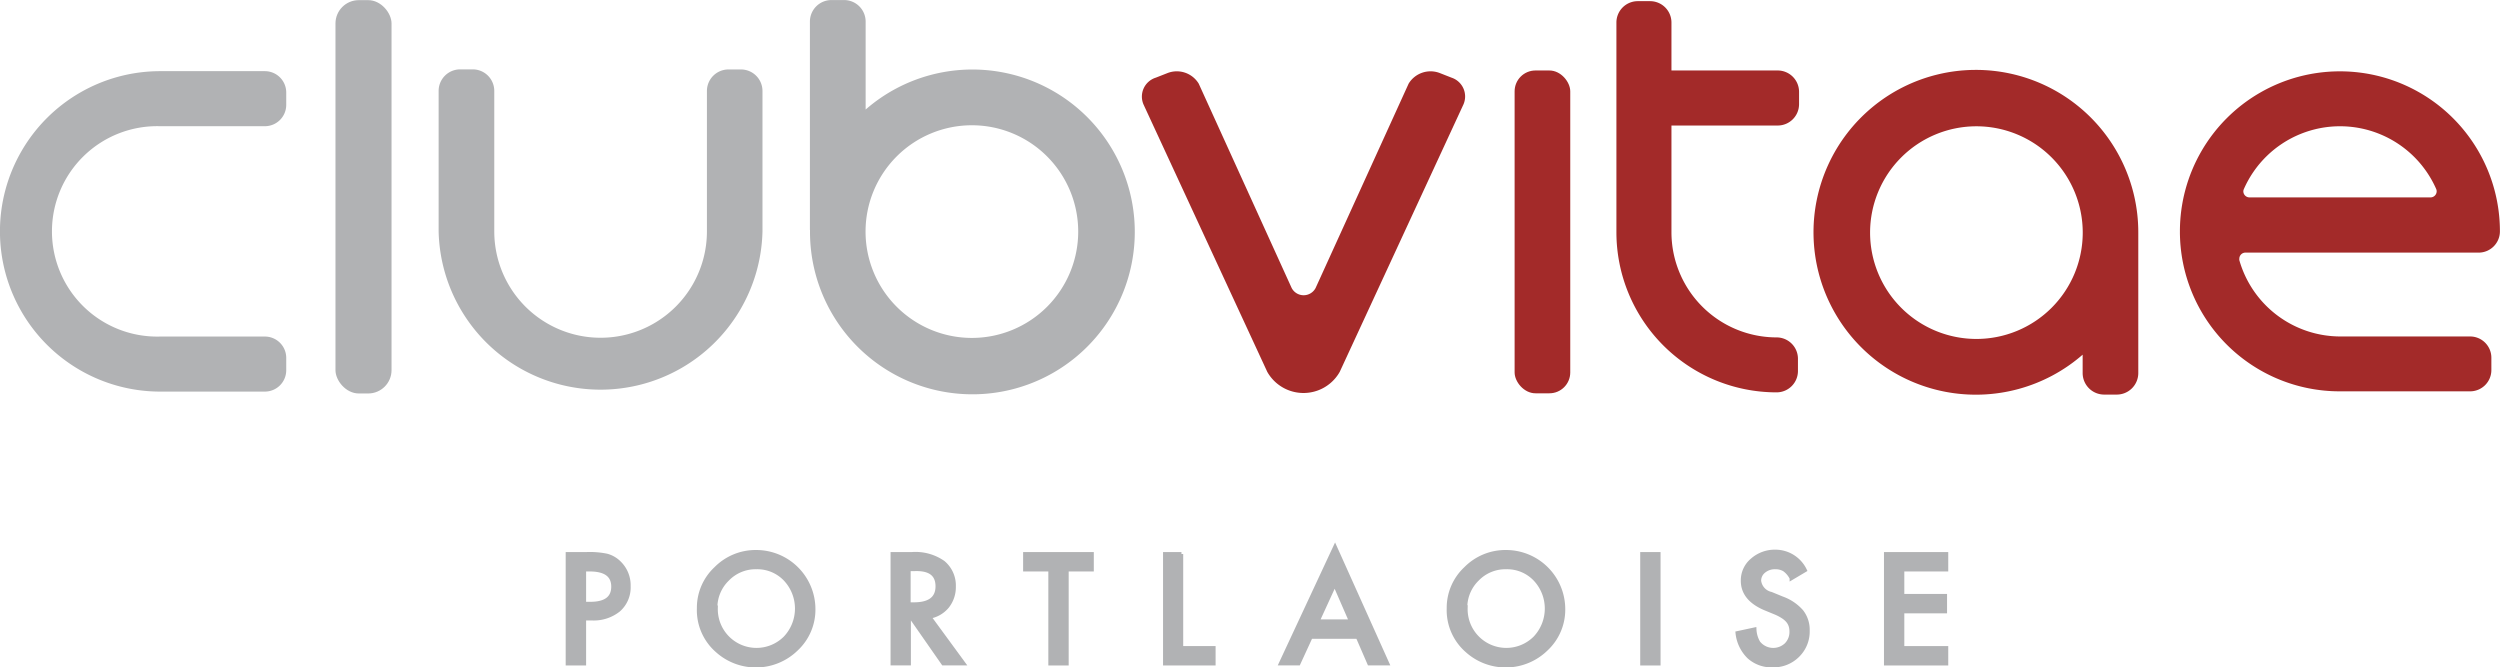
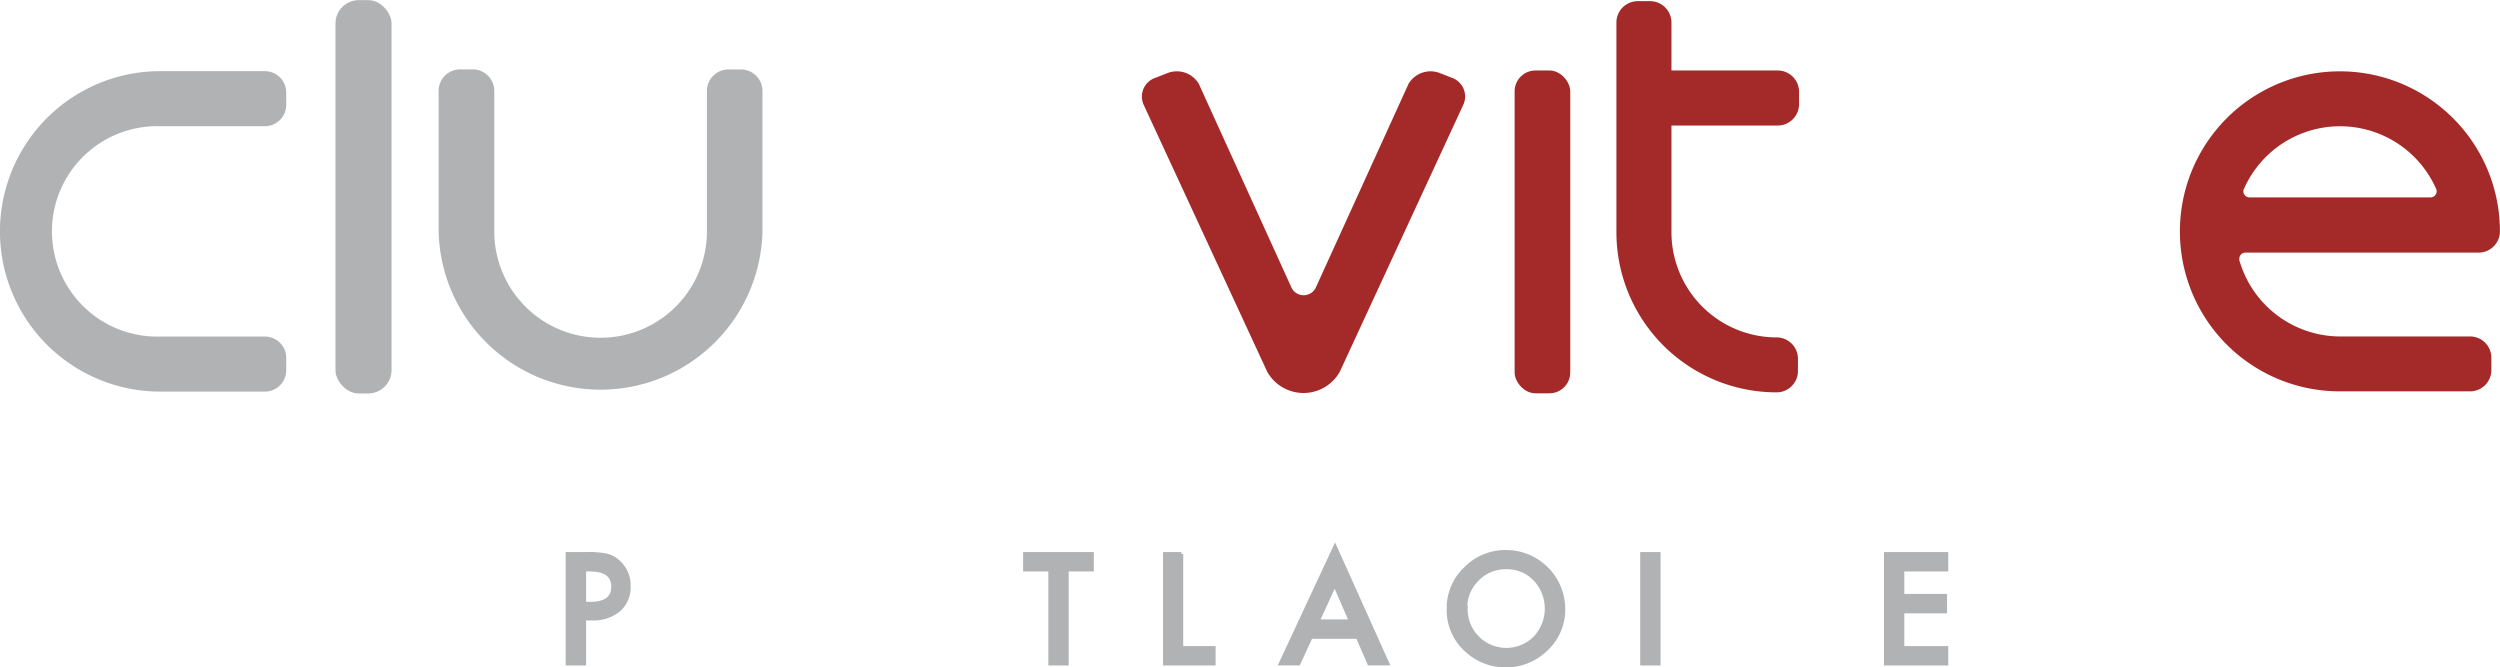
<svg xmlns="http://www.w3.org/2000/svg" id="Layer_2" data-name="Layer 2" width="103.19mm" height="27.55mm" viewBox="0 0 292.5 78.08">
  <defs>
    <style>.cls-1,.cls-3{fill:#b1b2b4;}.cls-2{fill:#a32a29;}.cls-3{stroke:#b1b2b4;stroke-miterlimit:10;stroke-width:0.45px;}</style>
  </defs>
  <title>CV</title>
-   <path class="cls-1" d="M94.77,26.89c0,0.07,0,.13,0,0.2a19,19,0,1,0,6.51-14.28V2.52A2.52,2.52,0,0,0,98.76,0H97.28a2.52,2.52,0,0,0-2.52,2.52V26.89h0Zm18.94-12.24a12.44,12.44,0,1,1-12.44,12.44A12.44,12.44,0,0,1,113.72,14.65Z" />
-   <path class="cls-2" d="M250.18,27.41c0-.07,0-0.13,0-0.2a19,19,0,1,0-6.51,14.28v2.15a2.52,2.52,0,0,0,2.52,2.52h1.47a2.52,2.52,0,0,0,2.52-2.52V27.41h0ZM231.24,39.65a12.44,12.44,0,1,1,12.44-12.44A12.44,12.44,0,0,1,231.24,39.65Z" />
  <path class="cls-1" d="M18.74,14.76H31a2.5,2.5,0,0,0,2.49-2.49V10.81A2.5,2.5,0,0,0,31,8.32H18.74a18.74,18.74,0,0,0,0,37.49H31a2.5,2.5,0,0,0,2.49-2.49V41.86A2.5,2.5,0,0,0,31,39.37H18.74A12.31,12.31,0,1,1,18.74,14.76Z" />
  <path class="cls-1" d="M57.83,27.07V10.63a2.52,2.52,0,0,0-2.52-2.52H53.84a2.52,2.52,0,0,0-2.52,2.52V27.07h0a18.95,18.95,0,0,0,37.89,0h0V10.63A2.52,2.52,0,0,0,86.7,8.12H85.23a2.52,2.52,0,0,0-2.52,2.52V27.07A12.44,12.44,0,1,1,57.83,27.07Z" />
  <path class="cls-2" d="M169.83,9.08l-1.35-.53a3,3,0,0,0-3.67,1.23L153.93,33.68h0a1.58,1.58,0,0,1-2.81,0h0L140.25,9.78a3,3,0,0,0-3.67-1.23l-1.35.53a2.32,2.32,0,0,0-1.41,3.2L148.27,43.5a4.87,4.87,0,0,0,8.48,0h0l14.47-31.28A2.32,2.32,0,0,0,169.83,9.08Z" />
  <rect class="cls-2" x="177.21" y="8.24" width="6.51" height="37.77" rx="2.44" ry="2.44" />
  <rect class="cls-1" x="39.25" y="0.01" width="6.56" height="46.02" rx="2.73" ry="2.73" />
  <path class="cls-2" d="M262.66,29.55H290a2.49,2.49,0,0,0,2.49-2.49,18.72,18.72,0,1,0-37.44,0h0a18.69,18.69,0,0,0,18.69,18.72H289a2.49,2.49,0,0,0,2.49-2.49V41.85A2.49,2.49,0,0,0,289,39.36h-15.2A12.3,12.3,0,0,1,262,30.43a0.68,0.68,0,0,1,0-.16A0.72,0.72,0,0,1,262.66,29.55Zm-0.13-7.43a12.29,12.29,0,0,1,22.51,0,0.7,0.7,0,0,1,.05.25,0.72,0.72,0,0,1-.72.72H263.19a0.72,0.72,0,0,1-.72-0.72A0.7,0.7,0,0,1,262.53,22.12Z" />
  <path class="cls-2" d="M207.87,39.47a12.31,12.31,0,0,1-12.31-12.31V14.68H208a2.5,2.5,0,0,0,2.49-2.49V10.73A2.5,2.5,0,0,0,208,8.24H195.56V2.62A2.5,2.5,0,0,0,193.07.13h-1.46a2.5,2.5,0,0,0-2.49,2.49V27.16h0A18.74,18.74,0,0,0,207.87,45.9a2.5,2.5,0,0,0,2.49-2.49V42A2.5,2.5,0,0,0,207.87,39.47Z" />
  <path class="cls-3" d="M68.35,72.42v5.21H66.41V64.81h2.19A9.83,9.83,0,0,1,71,65a3.26,3.26,0,0,1,1.46.85,3.65,3.65,0,0,1,1.1,2.72,3.51,3.51,0,0,1-1.18,2.79,4.66,4.66,0,0,1-3.18,1h-0.9Zm0-1.79h0.72q2.67,0,2.67-2t-2.75-2H68.35v4Z" />
-   <path class="cls-3" d="M81.76,71.16a6.28,6.28,0,0,1,2-4.65,6.53,6.53,0,0,1,4.75-1.94,6.7,6.7,0,0,1,6.67,6.67,6.3,6.3,0,0,1-2,4.69,6.77,6.77,0,0,1-9.25.21A6.29,6.29,0,0,1,81.76,71.16Zm2,0a4.75,4.75,0,0,0,8.11,3.47,5,5,0,0,0,0-6.87,4.52,4.52,0,0,0-3.37-1.39,4.57,4.57,0,0,0-3.38,1.39A4.62,4.62,0,0,0,83.71,71.18Z" />
-   <path class="cls-3" d="M108.73,72.16l4,5.46h-2.37l-3.66-5.25h-0.35v5.25h-1.93V64.81h2.27a5.66,5.66,0,0,1,3.67,1,3.5,3.5,0,0,1,1.25,2.8,3.64,3.64,0,0,1-.78,2.34A3.48,3.48,0,0,1,108.73,72.16Zm-2.41-1.47h0.61q2.75,0,2.75-2.1t-2.67-2h-0.69v4.07Z" />
  <path class="cls-3" d="M124.81,66.63v11h-1.93v-11h-2.95V64.81h7.82v1.82h-2.94Z" />
  <path class="cls-3" d="M138.21,64.81v11H142v1.82h-5.7V64.81h1.93Z" />
  <path class="cls-3" d="M158.85,74.51h-5.49l-1.43,3.11h-2.08L156.2,64l6.12,13.62H160.2Zm-0.79-1.82-1.9-4.36-2,4.36h3.89Z" />
  <path class="cls-3" d="M169.49,71.16a6.28,6.28,0,0,1,2-4.65,6.53,6.53,0,0,1,4.75-1.94,6.7,6.7,0,0,1,6.67,6.67,6.3,6.3,0,0,1-2,4.69,6.77,6.77,0,0,1-9.25.21A6.29,6.29,0,0,1,169.49,71.16Zm2,0a4.75,4.75,0,0,0,8.11,3.47,5,5,0,0,0,0-6.87,4.52,4.52,0,0,0-3.37-1.39,4.57,4.57,0,0,0-3.38,1.39A4.62,4.62,0,0,0,171.45,71.18Z" />
  <path class="cls-3" d="M194.06,64.81V77.63h-1.93V64.81h1.93Z" />
-   <path class="cls-3" d="M211.18,66.71l-1.57.93a2.7,2.7,0,0,0-.84-1,2,2,0,0,0-1.07-.27,2,2,0,0,0-1.34.46,1.42,1.42,0,0,0-.53,1.13,1.78,1.78,0,0,0,1.39,1.51L208.51,70a5.47,5.47,0,0,1,2.28,1.54,3.48,3.48,0,0,1,.72,2.23,3.92,3.92,0,0,1-1.18,2.92,4,4,0,0,1-2.95,1.16,3.94,3.94,0,0,1-2.76-1,4.57,4.57,0,0,1-1.34-2.79l2-.43a3.33,3.33,0,0,0,.46,1.56,2.21,2.21,0,0,0,3.25.23,2.1,2.1,0,0,0,.6-1.54,2.15,2.15,0,0,0-.1-0.68,1.75,1.75,0,0,0-.32-0.57,2.6,2.6,0,0,0-.57-0.49,5.62,5.62,0,0,0-.83-0.44l-1.24-.51q-2.63-1.11-2.63-3.25a3.09,3.09,0,0,1,1.1-2.41,4,4,0,0,1,2.75-1A3.84,3.84,0,0,1,211.18,66.71Z" />
  <path class="cls-3" d="M227.72,66.63h-5.14v3.08h5v1.82h-5v4.28h5.14v1.82h-7.07V64.81h7.07v1.82Z" />
</svg>